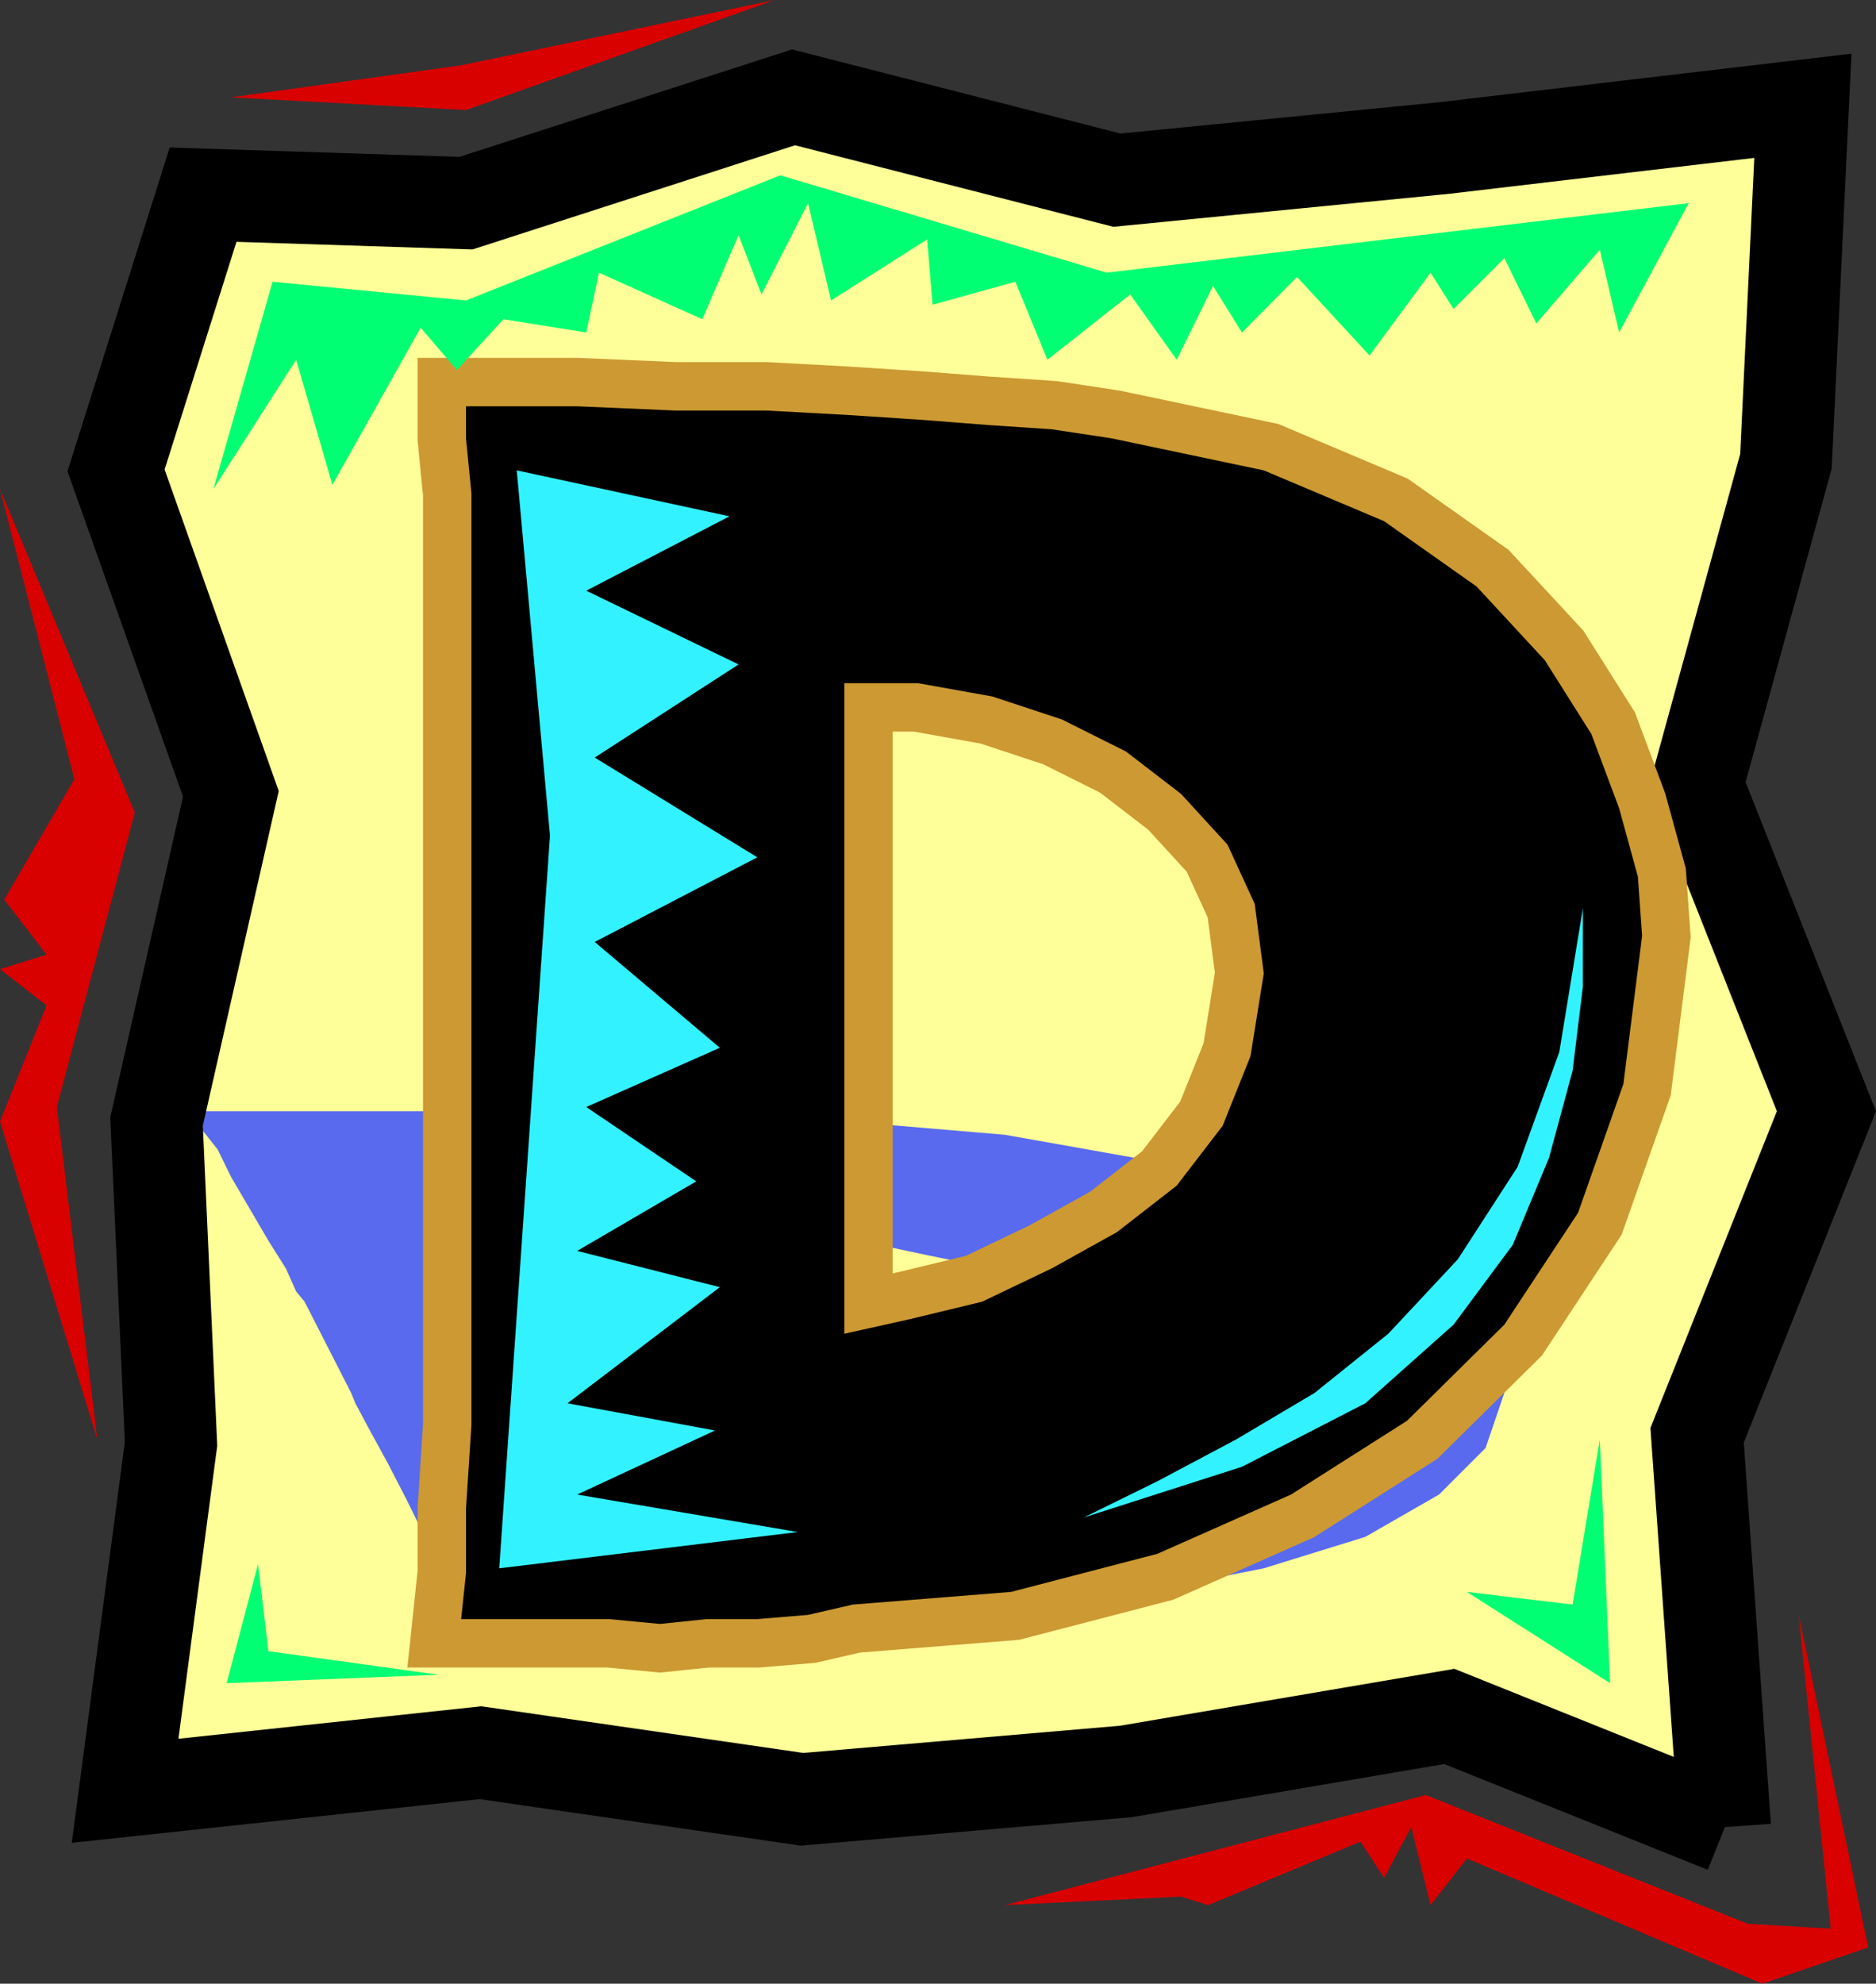
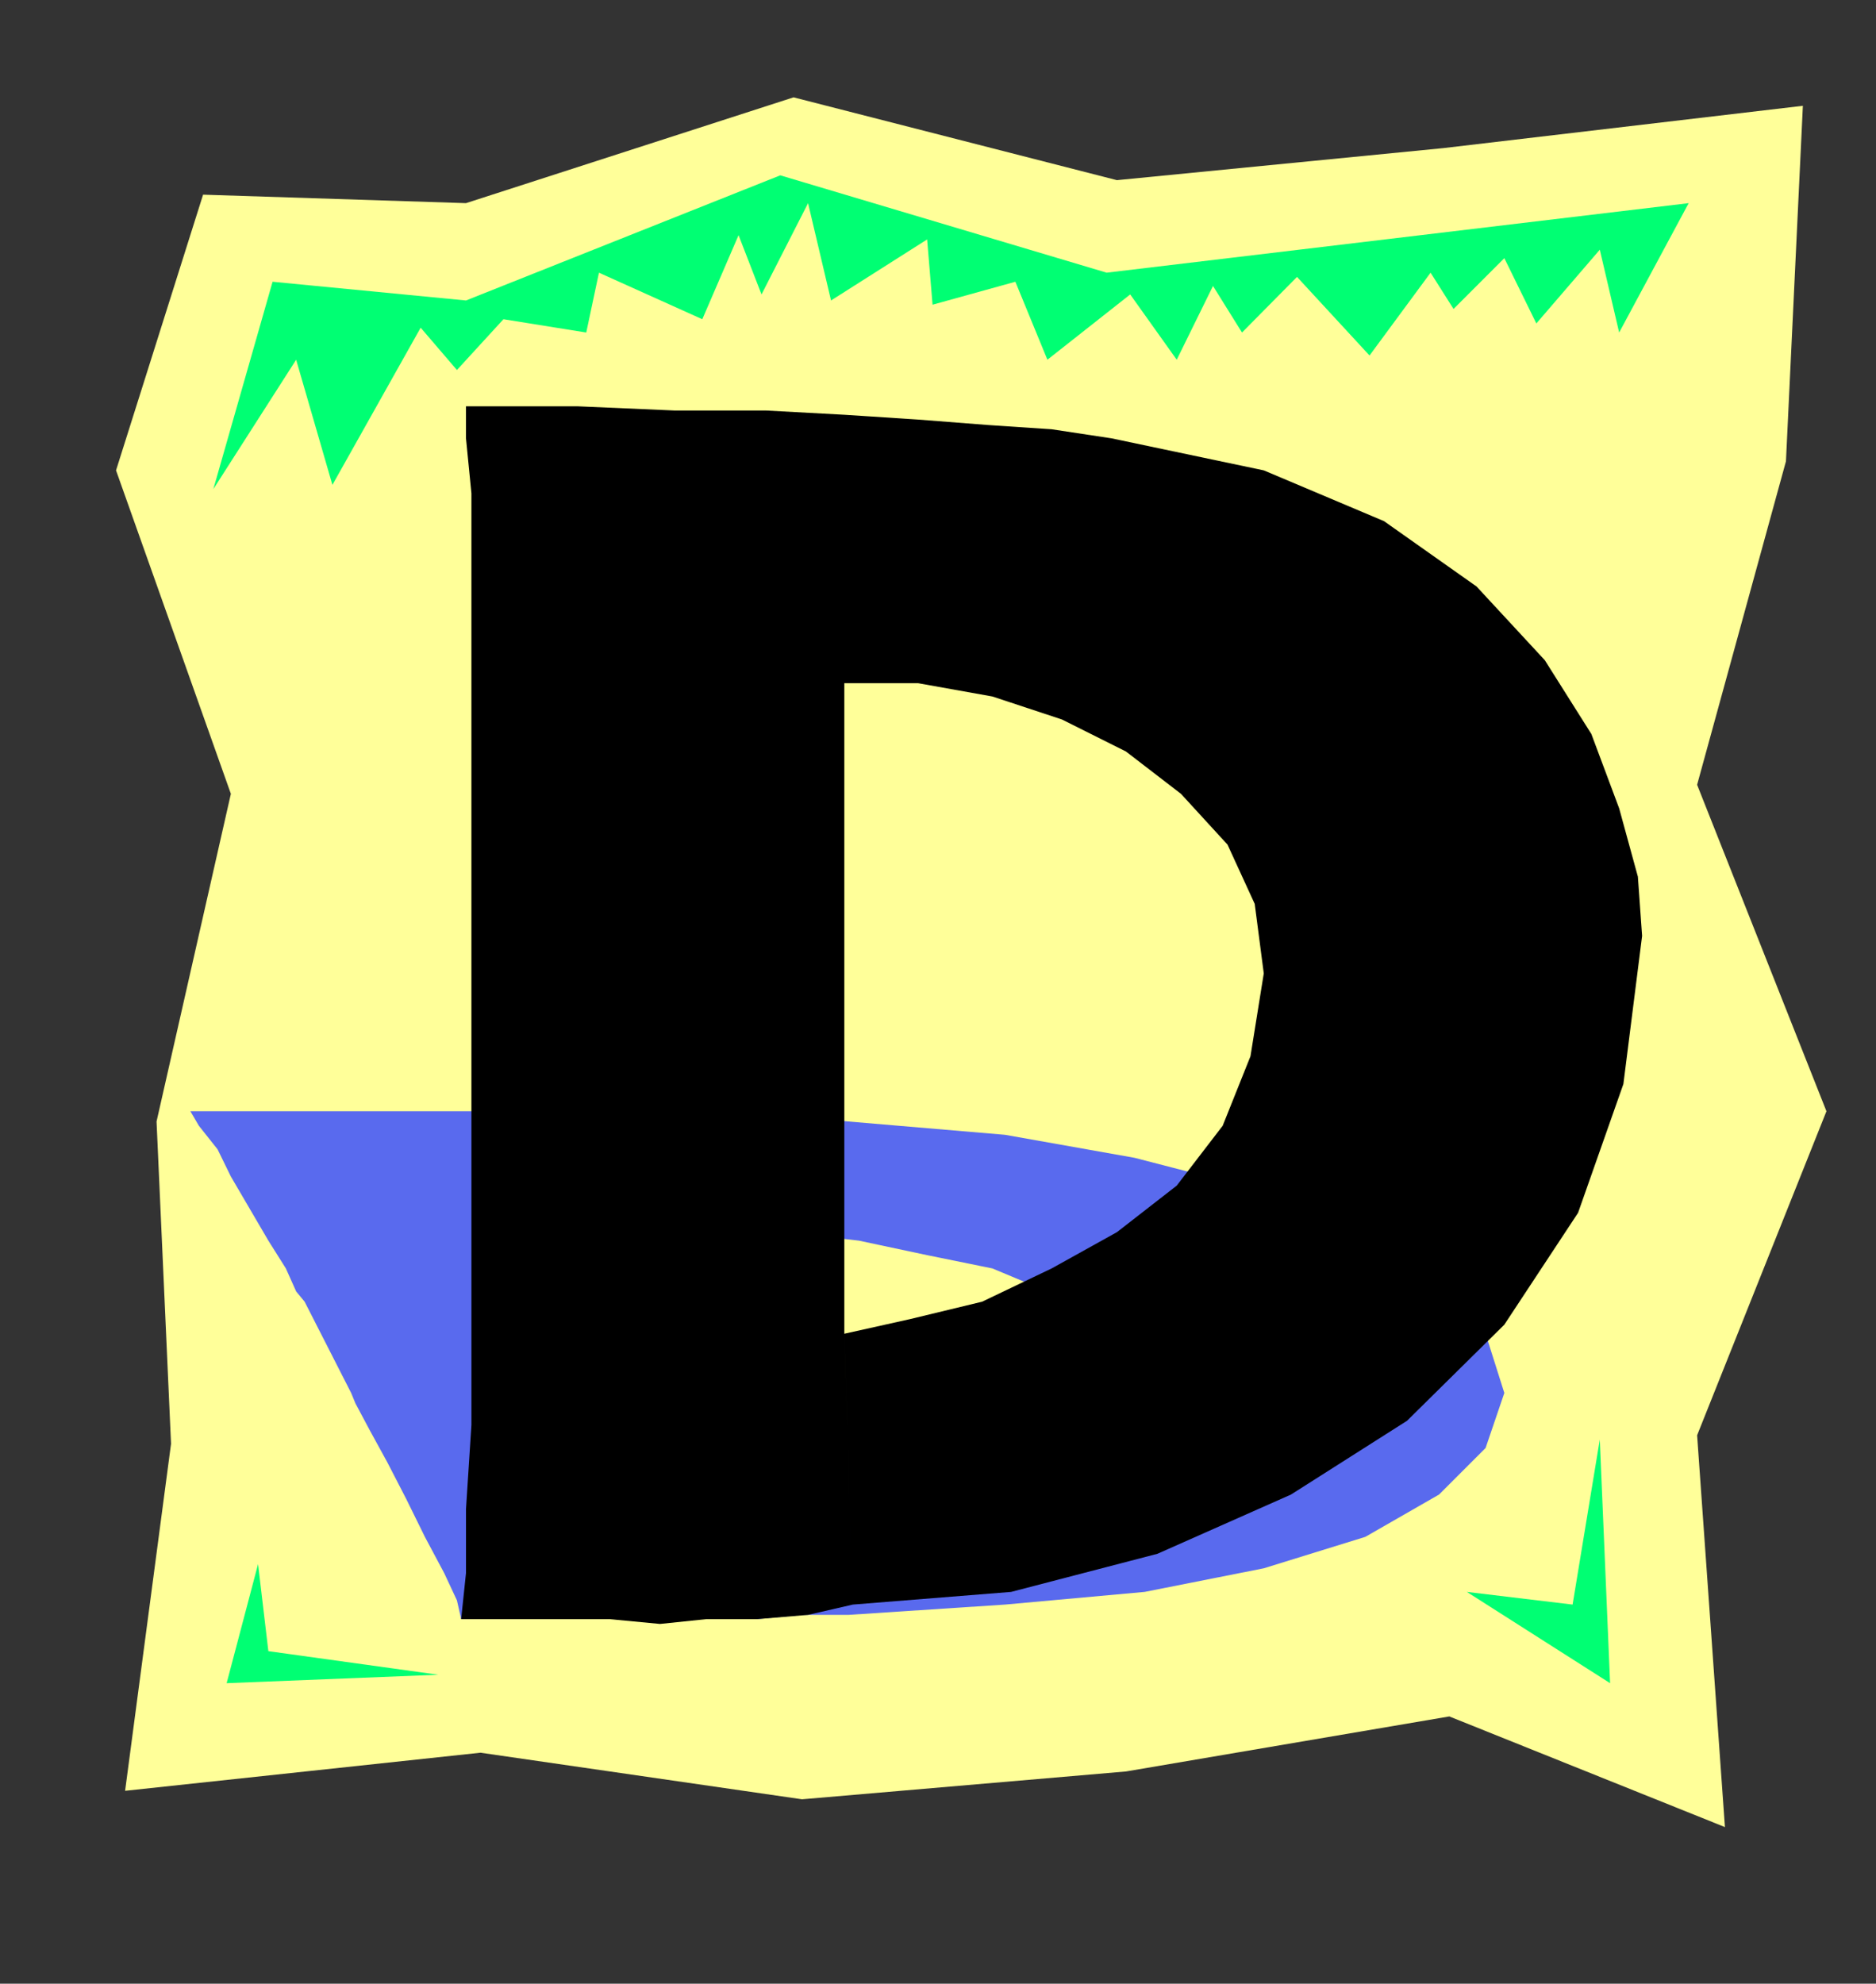
<svg xmlns="http://www.w3.org/2000/svg" width="310.399" height="328.102">
  <rect width="100%" height="100%" fill="#333333" stroke="none" />
  <path fill="#ff9" d="m285.402 302.2-4.601-64.802 21.398-53.597-21.398-54L295.5 76.3l2.8-58.801-59.5 7-54 5.3-53.5-13.698-54.198 17.5-43.5-1.403L19.199 77.8l19 53.5-12.297 54.2 2.399 53.3-7.602 57.4 58.801-6.302 53.2 7.704L186.3 293l53.5-9.102 45.602 18.301" />
  <path fill="#596aee" d="m129.102 247.898-24.403-45.597 12.203.699 13 .8 12.2 1.4 11.3 2.402L164.2 209.8l9.102 3.8 7 4.598 4.5 4.5.699 6.301-2.398 4.5-5.2 3.898-7.703 3.801-9.898 2.2-9.801 2.402-10.8 1.398-10.598.7 11.3 19.203 25.899-1.704 23.101-2.097 19.7-3.903 16.8-5.199 12.2-7 7.699-7.699 3.101-9.102-3.101-9.796-3.102-4.602-4.597-4.602-8.403-5.5-9.797-5.296-14.402-4.5-17.8-4.602-21.4-3.8-25.898-2.2-10.5-.898h-22.101L95.5 183.8h-64l1.402 2.398L36 190.102l2.2 4.5 3.1 5.296 3.102 5.301 2.899 4.602L49 213.6l1.402 1.7 7.7 15.097.699 1.704 2.398 4.5 2.903 5.296 3.097 6 3.102 6.301 3.199 6 2.102 4.5.699 3.102h49l7.398-.7h7.703l-11.3-19.203" />
-   <path fill="none" stroke="#000" stroke-miterlimit="10" stroke-width="15.239" d="m285.402 302.2-4.601-64.802 21.398-53.597-21.398-54L295.5 76.3l2.8-58.801-59.5 7-54 5.3-53.5-13.698-54.198 17.5-43.5-1.403L19.199 77.8l19 53.5-12.297 54.2 2.399 53.3-7.602 57.4 58.801-6.302 53.2 7.704L186.3 293l53.5-9.102 45.602 18.301" />
  <path d="M139.7 220.602V113h12.202l12.297 2.2 11.5 3.8 10.602 5.3 9.101 7 7.7 8.4 4.5 9.8 1.5 11.5-2.2 13.7-4.601 11.5-7.602 9.902-9.898 7.699-10.801 6-11.5 5.5-12 2.898-10.8 2.403 1.402 44.796 26.199-2.097L191.5 257l22.102-9.8L232.8 235l16.101-15.898 12.2-18.5 7.5-21.301 3.097-24.5L271 145l-3.098-11.3-4.601-12.302-7.7-12.199L244.302 97 229 86.2l-19.898-8.4-25.2-5.3L174 71l-10.5-.7-11.598-.902-12.203-.796-13-.704h-15.097L95.5 67.2H77.102v5.3L78 81.602v154.097l-.898 13.903v10.597l-.801 7.602h24.5l8.398.8 7.703-.8h8.399l8.398-.7 7.403-1.703-1.403-44.796" />
-   <path fill="none" stroke="#c93" stroke-miterlimit="10" stroke-width="16.01" d="M139.7 220.602V113h12.202l12.297 2.2 11.5 3.8 10.602 5.3 9.101 7 7.7 8.4 4.5 9.8 1.5 11.5-2.2 13.7-4.601 11.5-7.602 9.902-9.898 7.699-10.801 6-11.5 5.5-12 2.898-10.8 2.403 1.402 44.796 26.199-2.097L191.5 257l22.102-9.8L232.8 235l16.101-15.898 12.2-18.5 7.5-21.301 3.097-24.5L271 145l-3.098-11.3-4.601-12.302-7.7-12.199L244.302 97 229 86.2l-19.898-8.4-25.2-5.3L174 71l-10.5-.7-11.598-.902-12.203-.796-13-.704h-15.097L95.5 67.2H77.102v5.3L78 81.602v154.097l-.898 13.903v10.597l-.801 7.602h24.5l8.398.8 7.703-.8h8.399l8.398-.7 7.403-1.703zm0 0" />
-   <path d="M139.7 220.602V113h12.202l12.297 2.2 11.5 3.8 10.602 5.3 9.101 7 7.7 8.4 4.5 9.8 1.5 11.5-2.2 13.7-4.601 11.5-7.602 9.902-9.898 7.699-10.801 6-11.5 5.5-12 2.898-10.8 2.403 1.402 44.796 26.199-2.097L191.5 257l22.102-9.8L232.8 235l16.101-15.898 12.2-18.5 7.5-21.301 3.097-24.5L271 145l-3.098-11.3-4.601-12.302-7.7-12.199L244.302 97 229 86.2l-19.898-8.4-25.2-5.3L174 71l-10.5-.7-11.598-.902-12.203-.796-13-.704h-15.097L95.5 67.2H77.102v5.3L78 81.602v154.097l-.898 13.903v10.597l-.801 7.602h24.5l8.398.8 7.703-.8h8.399l8.398-.7 7.403-1.703-1.403-44.796" />
-   <path fill="#d90000" d="m0 80.898 22.3 53.5-12.898 48.704 6.7 55L0 185.5l7.7-19.2-7.7-6 7.7-2.402-7-9.097 11.6-19.903-12.3-48m166.3 234.204 69.602-18.204L289.2 318.2l13.703.801-5.3-51.898 11.5 55-17.5 6-48.903-20.704-6 7.704-3.199-12.903-4.5 8.403-3.898-6-25.2 10.5-4.5-1.403-29.101 1.403M38.2 16.102l38.902 2.097L128.199 0 76.301 10.8l-38.102 5.302" />
-   <path fill="#33f2ff" d="m85.5 77.8 5.5 60.4-8.398 121.198 49.398-6-36.5-6.199 22.8-10.597-24.398-4.5 25.2-19.204-23.602-6 19.7-11.5L97 183.102l22.102-9.801-20.7-17.5 26.899-14-26.899-16.5 23.797-15.403L97 97.7l23.7-12.3-35.2-7.6m176.402 72.4v13l-1.703 13.902-3.898 14.398-6 14.398-9.801 13.204-14.598 13-20.402 10.5L179.3 251l12.2-6 13-6.898 13-7.704 12.2-9.796 11.5-12.301L251.101 193 258 174l3.902-23.8" />
  <path fill="#00ff73" d="m55 80.2-6-20.7-13.7 21.398 9.802-34.296 32 3.097 52-20.699 54 16.102 96.3-11.5L267.902 55 264.7 41.3l-10.5 12.2-5.297-10.8-8.402 8.402-3.8-6-10.1 13.698-12-13L205.5 55l-4.8-7.7-6 12.2-7.7-10.8-13.7 10.8-5.3-12.898-13.7 3.796-.898-10.796L137.5 49.699l-3.8-16.097-7.7 15.097-3.8-9.8-6 13.902-17.098-7.7L97 55l-13.7-2.2-7.698 8.4-6-7L55 80.2M42.7 258.7l-5.2 19.698 35-1.398-28.098-3.898-1.703-14.403M242.7 263.3l23.702 15.098-1.703-40.296-4.5 27.296-17.5-2.097" />
</svg>